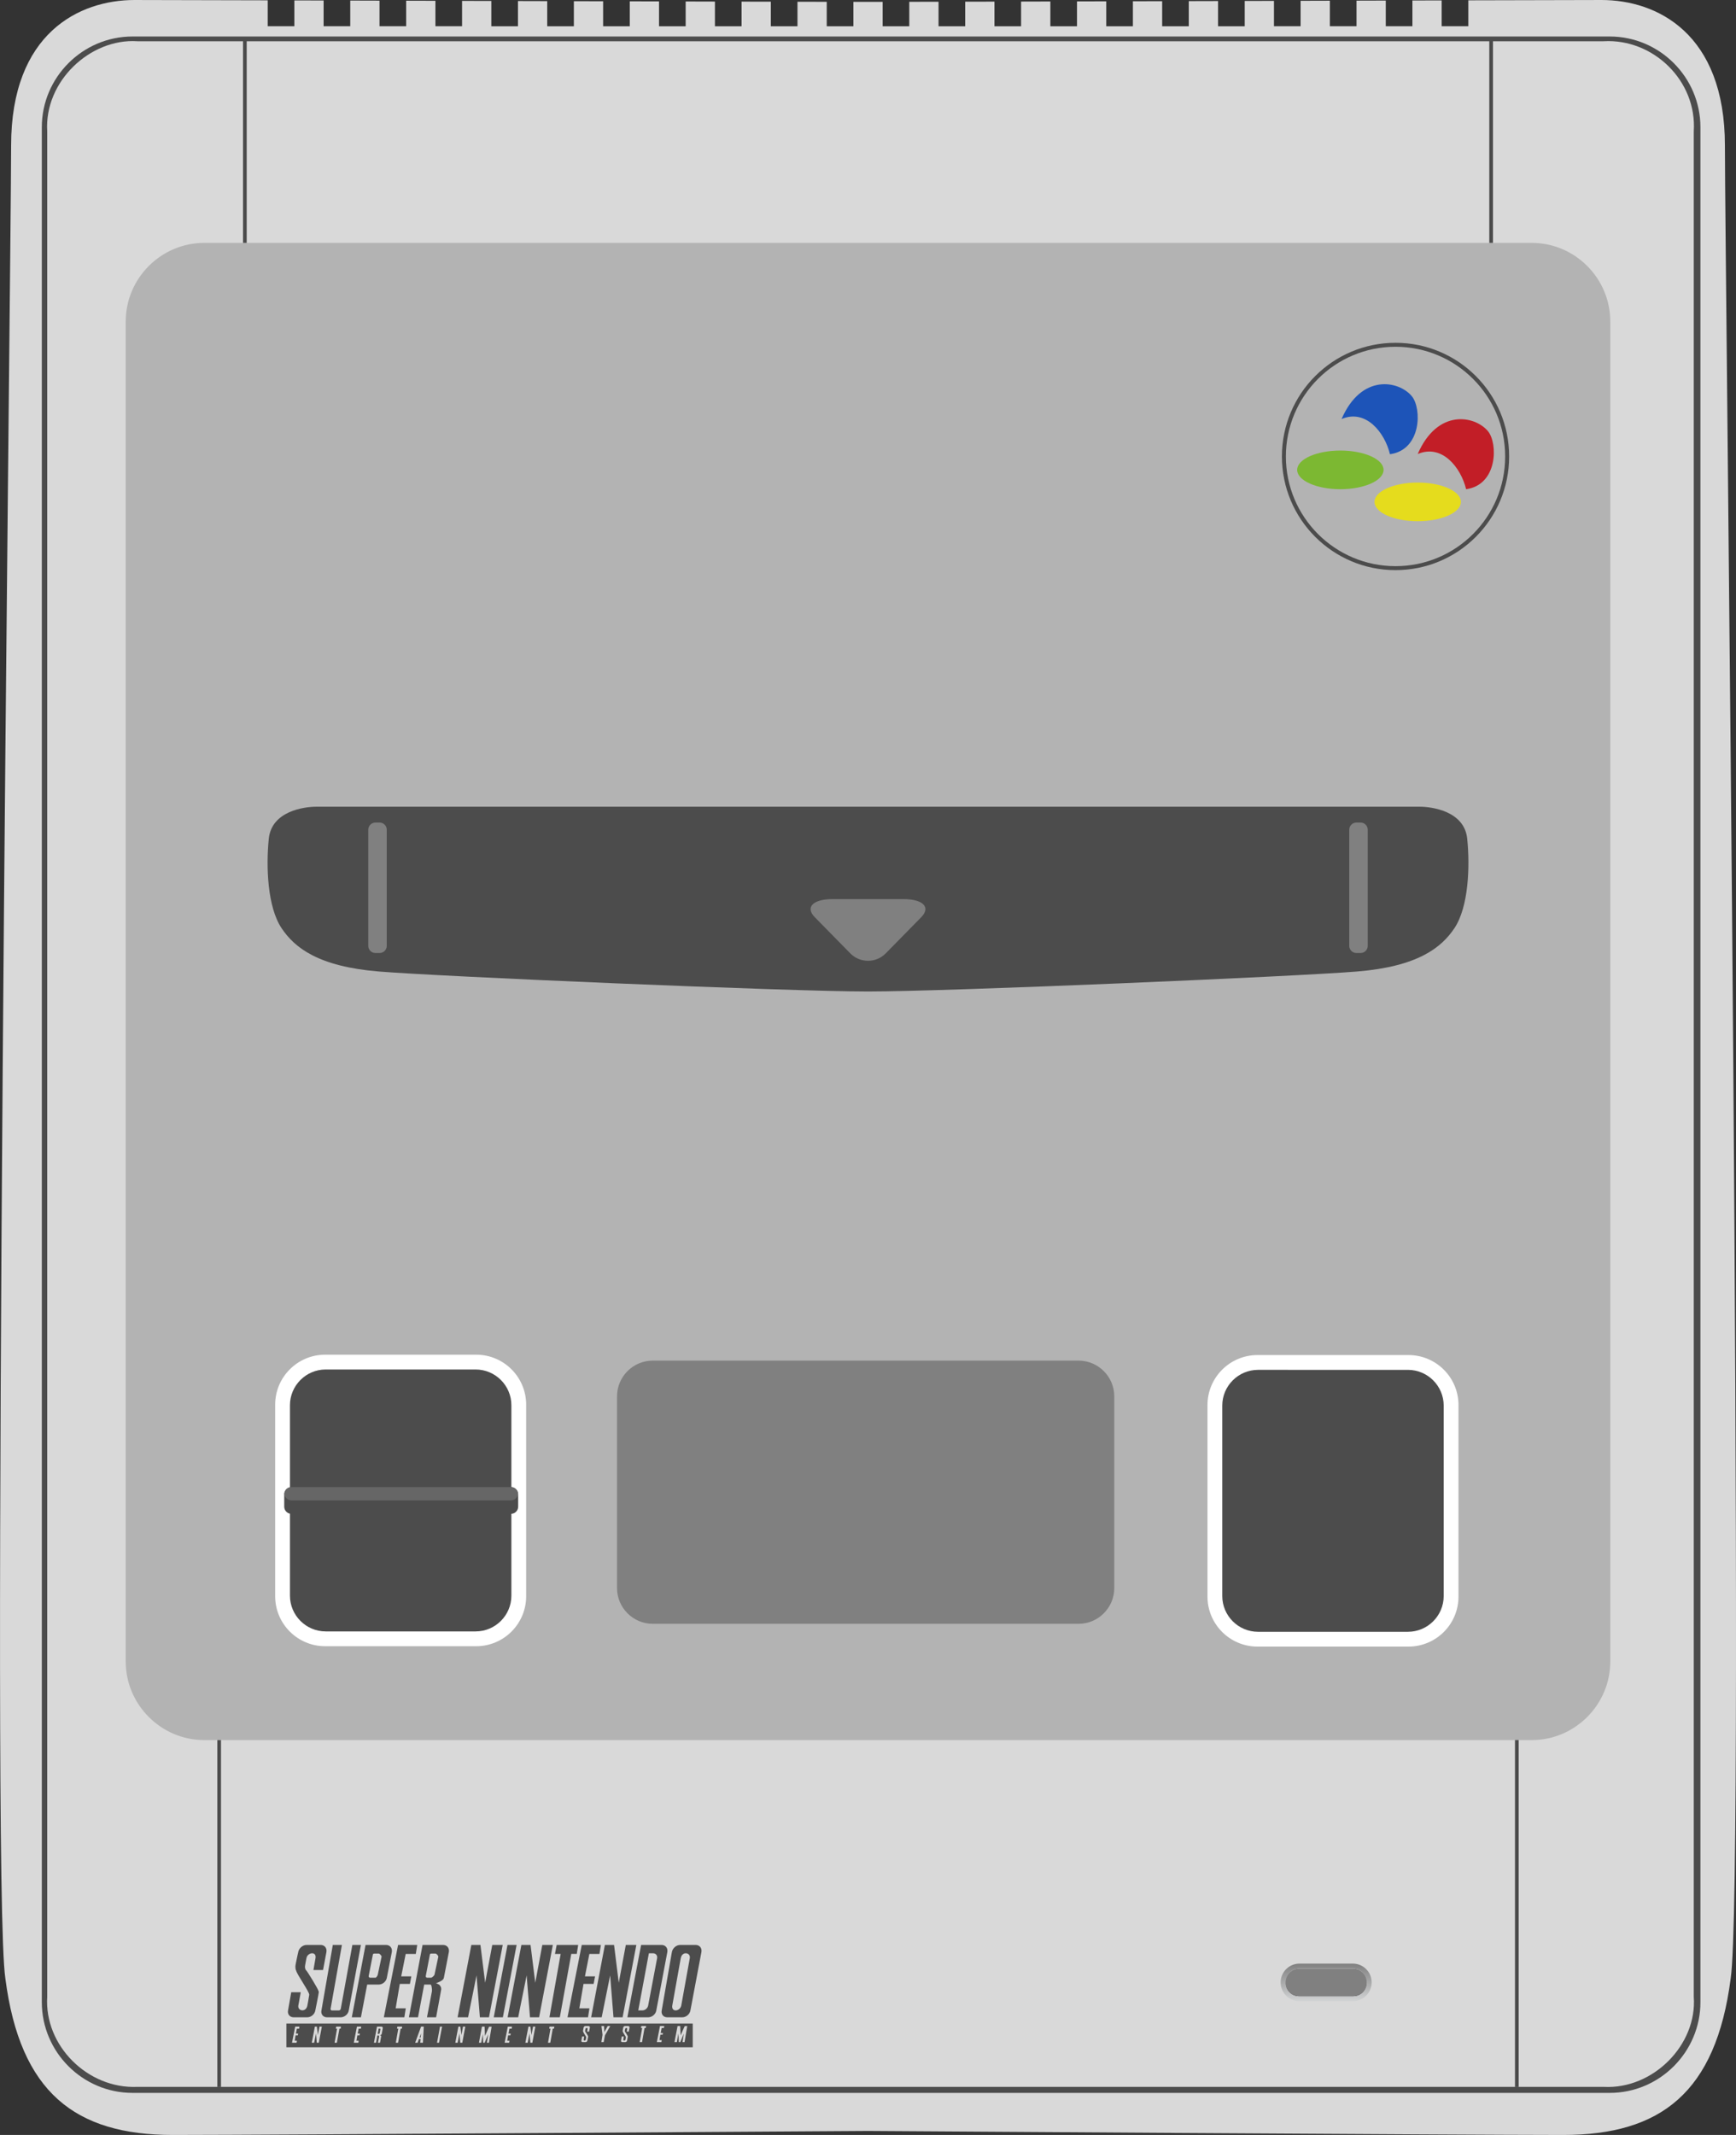
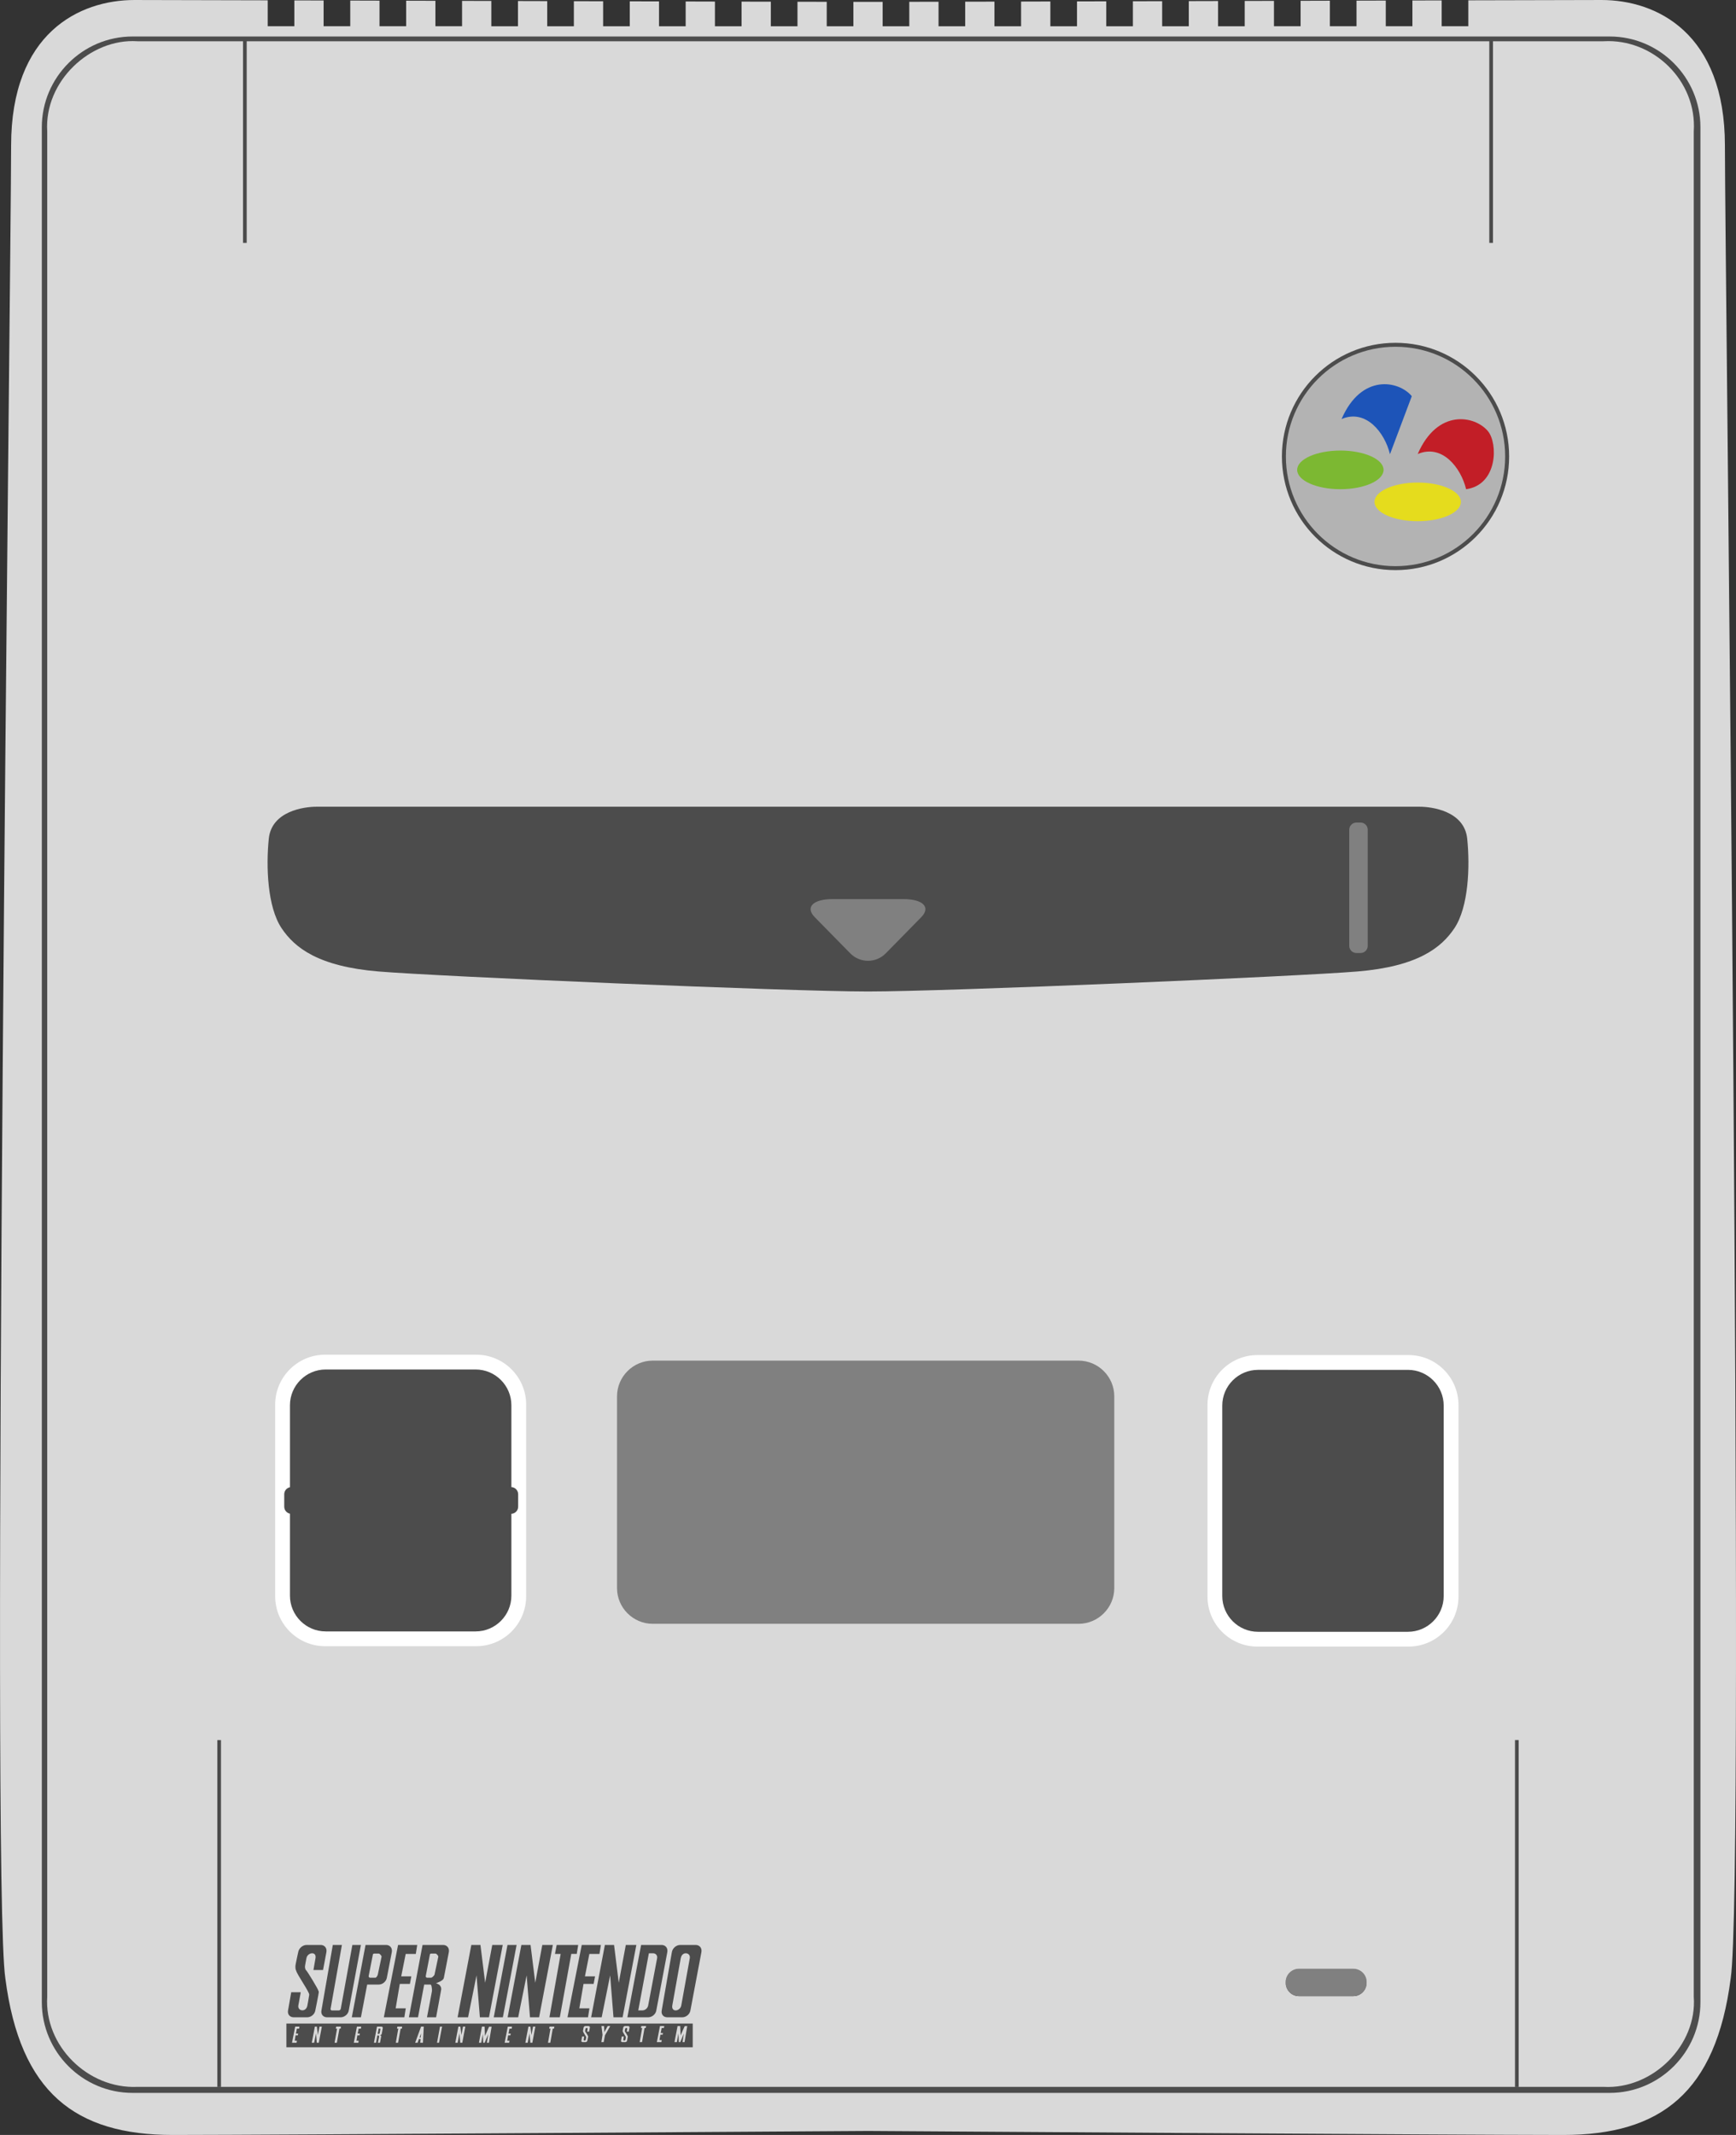
<svg xmlns="http://www.w3.org/2000/svg" xmlns:ns1="http://sodipodi.sourceforge.net/DTD/sodipodi-0.dtd" xmlns:ns2="http://www.inkscape.org/namespaces/inkscape" viewBox="0 0 361.174 443.949" height="443.949" width="361.174" xml:space="preserve" version="1.1" id="svg2" ns1:docname="console.svg" ns2:version="0.92.5 (2060ec1f9f, 2020-04-08)">
  <rect x="0" y="0" width="361.174" height="443.949" fill="#333333" stroke="none" />
  <ns1:namedview pagecolor="#ffffff" bordercolor="#666666" borderopacity="1" objecttolerance="10" gridtolerance="10" guidetolerance="10" ns2:pageopacity="0" ns2:pageshadow="2" ns2:window-width="3840" ns2:window-height="2065" id="namedview80" showgrid="false" ns2:zoom="2.6518072" ns2:cx="192.17254" ns2:cy="301.32783" ns2:window-x="0" ns2:window-y="0" ns2:window-maximized="1" ns2:current-layer="svg2" />
  <defs id="defs6">
    <clipPath id="clipPath16" clipPathUnits="userSpaceOnUse">
      <path id="path18" d="m 0,355.159 288.939,0 L 288.939,0 0,0 0,355.159 Z" />
    </clipPath>
    <linearGradient id="linearGradient48" spreadMethod="pad" gradientTransform="matrix(0,6.249,6.249,0,220.724,22.255)" gradientUnits="userSpaceOnUse" y2="0" x2="1" y1="0" x1="0">
      <stop id="stop50" offset="0" style="stop-opacity:1;stop-color:#d1d3d4" />
      <stop id="stop52" offset="1" style="stop-opacity:1;stop-color:#808080" />
    </linearGradient>
    <linearGradient id="linearGradient68" spreadMethod="pad" gradientTransform="matrix(0,4.565,4.565,0,220.724,23.097)" gradientUnits="userSpaceOnUse" y2="0" x2="1" y1="0" x1="0">
      <stop id="stop70" offset="0" style="stop-opacity:1;stop-color:#231f20" />
      <stop id="stop72" offset="1" style="stop-opacity:1;stop-color:#ffffff" />
    </linearGradient>
    <clipPath id="clipPath80" clipPathUnits="userSpaceOnUse">
      <path id="path82" d="m 0,355.159 288.939,0 L 288.939,0 0,0 0,355.159 Z" />
    </clipPath>
  </defs>
  <g id="g1106">
    <g transform="matrix(1.25,0,0,-1.25,0,443.949)" id="g14" clip-path="url(#clipPath16)">
      <g id="g20" transform="translate(287.093,330.95)">
        <path ns2:connector-curvature="0" d="m 0,0 c 0,18.693 -11.338,24.208 -20.531,24.208 -2.422,0 -10.812,-0.021 -22.176,-0.052 v -4.312 h -4.434 v 4.299 c -1.58,-0.004 -3.208,-0.009 -4.871,-0.013 v -4.286 h -4.434 v 4.273 c -1.598,-0.004 -3.223,-0.009 -4.871,-0.014 v -4.259 h -4.433 v 4.247 c -1.61,-0.005 -3.235,-0.009 -4.871,-0.014 v -4.233 h -4.434 v 4.22 c -1.619,-0.004 -3.243,-0.009 -4.871,-0.013 v -4.207 h -4.434 v 4.194 c -1.627,-0.004 -3.251,-0.009 -4.871,-0.013 v -4.181 h -4.434 v 4.168 c -1.635,-0.004 -3.26,-0.009 -4.871,-0.013 v -4.155 h -4.433 v 4.143 c -1.647,-0.004 -3.272,-0.009 -4.871,-0.013 v -4.13 h -4.434 v 4.119 c -1.661,-0.005 -3.288,-0.009 -4.871,-0.013 v -4.106 h -4.434 v 4.095 c -1.692,-0.004 -3.313,-0.007 -4.871,-0.011 v -4.084 h -4.434 v 4.075 c -1.755,-0.004 -3.386,-0.007 -4.871,-0.01 v -4.065 h -4.433 v 4.059 c -0.919,-10e-4 -1.743,-10e-4 -2.436,-10e-4 -0.693,0 -1.517,0 -2.435,10e-4 v -4.059 h -4.434 v 4.065 c -1.485,0.003 -3.116,0.006 -4.871,0.01 v -4.075 h -4.434 v 4.084 c -1.558,0.004 -3.179,0.007 -4.871,0.011 v -4.095 h -4.434 v 4.106 c -1.582,0.004 -3.21,0.008 -4.871,0.013 v -4.119 h -4.433 v 4.13 c -1.6,0.004 -3.225,0.009 -4.871,0.013 v -4.143 h -4.434 v 4.155 c -1.61,0.004 -3.235,0.009 -4.871,0.013 v -4.168 h -4.434 v 4.181 c -1.619,0.004 -3.244,0.009 -4.871,0.013 v -4.194 h -4.433 v 4.207 c -1.628,0.004 -3.253,0.009 -4.871,0.013 v -4.22 h -4.434 v 4.233 c -1.637,0.005 -3.262,0.009 -4.871,0.014 v -4.247 h -4.434 v 4.259 c -1.648,0.005 -3.273,0.01 -4.871,0.014 v -4.273 h -4.434 v 4.286 c -1.662,0.004 -3.29,0.009 -4.871,0.013 v -4.299 h -4.433 v 4.312 c -11.365,0.031 -19.754,0.052 -22.176,0.052 -9.193,0 -20.531,-5.515 -20.531,-24.208 0,-18.693 -3.411,-288.662 -0.96,-304.904 2.452,-18.999 11.645,-26.047 27.886,-26.047 16.241,0 115.697,0.668 115.697,0.668 0,0 99.457,-0.668 115.698,-0.668 16.241,0 25.434,7.048 27.885,26.047 C 3.411,-288.662 0,-18.693 0,0" style="fill:#d9d9d9;fill-opacity:1;fill-rule:nonzero;stroke:none" id="path22" />
      </g>
      <g id="g24" transform="translate(267.927,7)">
        <path ns2:connector-curvature="0" d="m 0,0 h -245.874 c -8.301,0 -15.093,6.791 -15.093,15.092 v 311.903 c 0,8.3 6.792,15.092 15.093,15.092 H 0 c 8.301,0 15.092,-6.792 15.092,-15.092 V 15.092 C 15.092,6.791 8.301,0 0,0" style="fill:#4c4c4c;fill-opacity:1;fill-rule:nonzero;stroke:none" id="path26" />
      </g>
      <g id="g28" transform="translate(266.912,8.001)">
        <path ns2:connector-curvature="0" d="m 0,0 h -244.054 c -8.255,-0.359 -15.516,6.858 -14.998,14.998 V 325.3 c -0.518,8.335 7.18,15.508 14.998,14.997 H 0 c 8.246,0.467 15.551,-6.575 14.998,-14.997 V 14.998 C 15.595,6.989 8.203,-0.446 0,0" style="fill:#d9d9d9;fill-opacity:1;fill-rule:nonzero;stroke:none" id="path30" />
      </g>
      <g id="g32" transform="translate(254.942,65.689)">
-         <path ns2:connector-curvature="0" d="m 0,0 h -220.942 c -7.19,0 -13.073,5.883 -13.073,13.072 v 222.921 c 0,7.19 5.883,13.073 13.073,13.073 H 0 c 7.19,0 13.072,-5.883 13.072,-13.073 V 13.072 C 13.072,5.883 7.19,0 0,0" style="fill:#b3b3b3;fill-opacity:1;fill-rule:nonzero;stroke:none" id="path34" />
-       </g>
+         </g>
    </g>
    <g transform="matrix(1.25,0,0,-1.25,0,443.949)" id="g36">
      <g id="g38">
        <g id="g44">
          <g id="g46">
-             <path id="path54" style="fill:url(#linearGradient48);stroke:none" d="m 216.273,28.504 c -1.723,0 -3.124,-1.401 -3.124,-3.124 v 0 c 0,-1.723 1.401,-3.125 3.124,-3.125 v 0 h 8.902 c 1.723,0 3.125,1.402 3.125,3.125 v 0 c 0,1.723 -1.402,3.124 -3.125,3.124 v 0 z" ns2:connector-curvature="0" />
-           </g>
+             </g>
        </g>
      </g>
    </g>
    <g transform="matrix(1.25,0,0,-1.25,0,443.949)" id="g56">
      <g id="g58">
        <g id="g64">
          <g id="g66">
            <path id="path74" style="fill:url(#linearGradient68);stroke:none" d="m 216.194,27.662 c -1.212,0 -2.204,-0.991 -2.204,-2.204 v 0 -0.156 c 0,-1.213 0.992,-2.204 2.204,-2.204 v 0 h 9.06 c 1.212,0 2.204,0.991 2.204,2.204 v 0 0.156 c 0,1.213 -0.992,2.204 -2.204,2.204 v 0 z" ns2:connector-curvature="0" />
          </g>
        </g>
      </g>
    </g>
    <g transform="matrix(1.25,0,0,-1.25,281.567,415.077)" id="g84">
      <path id="path86" style="fill:#808080;fill-opacity:1;fill-rule:nonzero;stroke:none" d="m 0,0 h -9.059 c -1.213,0 -2.204,0.992 -2.204,2.204 v 0.157 c 0,1.212 0.991,2.204 2.204,2.204 H 0 c 1.212,0 2.204,-0.992 2.204,-2.204 V 2.204 C 2.204,0.992 1.212,0 0,0" ns2:connector-curvature="0" />
    </g>
    <g transform="matrix(1.25,0,0,-1.25,224.399,337.658)" id="g88">
      <path id="path90" style="fill:#808080;fill-opacity:1;fill-rule:nonzero;stroke:none" d="m 0,0 h -70.88 c -3.268,0 -5.942,2.674 -5.942,5.942 V 37.84 c 0,3.268 2.674,5.942 5.942,5.942 H 0 c 3.268,0 5.942,-2.674 5.942,-5.942 V 5.942 C 5.942,2.674 3.268,0 0,0" ns2:connector-curvature="0" />
    </g>
    <g transform="matrix(1.25,0,0,-1.25,180.585,206.171)" id="g92">
      <path id="path94" style="fill:#4c4c4c;fill-opacity:1;fill-rule:nonzero;stroke:none" d="m 0,0 c 13.34,0 71.377,2.497 81.42,3.324 10.043,0.827 14.002,3.935 16.187,7.207 2.367,3.545 2.6,10.28 2.127,14.888 -0.473,4.608 -5.908,5.317 -7.916,5.317 H 0 0.003 -91.814 c -2.009,0 -7.444,-0.709 -7.917,-5.317 -0.472,-4.608 -0.24,-11.343 2.127,-14.888 2.185,-3.272 6.144,-6.38 16.187,-7.207 C -71.374,2.497 -13.337,0 0.003,0" ns2:connector-curvature="0" />
    </g>
    <g transform="matrix(1.25,0,0,-1.25,251.216,331.994)" id="g96">
      <path id="path98" style="fill:#ffffff;fill-opacity:1;fill-rule:nonzero;stroke:none" d="m 0,0 v 31.857 c 0,4.594 3.725,8.319 8.319,8.319 h 25.139 c 4.594,0 8.319,-3.725 8.319,-8.319 V 0 c 0,-4.594 -3.725,-8.319 -8.319,-8.319 H 8.319 C 3.725,-8.319 0,-4.594 0,0" ns2:connector-curvature="0" />
    </g>
    <g transform="matrix(1.25,0,0,-1.25,292.932,339.316)" id="g100">
      <path id="path102" style="fill:#4c4c4c;fill-opacity:1;fill-rule:nonzero;stroke:none" d="m 0,0 h -24.969 c -3.269,0 -5.942,2.674 -5.942,5.942 V 37.63 c 0,3.268 2.673,5.942 5.942,5.942 H 0 c 3.268,0 5.942,-2.674 5.942,-5.942 V 5.942 C 5.942,2.674 3.268,0 0,0" ns2:connector-curvature="0" />
    </g>
    <g transform="matrix(1.25,0,0,-1.25,57.248,331.917)" id="g104">
      <path id="path106" style="fill:#ffffff;fill-opacity:1;fill-rule:nonzero;stroke:none" d="m 0,0 v 31.857 c 0,4.594 3.725,8.319 8.319,8.319 h 25.138 c 4.595,0 8.319,-3.725 8.319,-8.319 V 0 c 0,-4.594 -3.724,-8.319 -8.319,-8.319 H 8.319 C 3.725,-8.319 0,-4.594 0,0" ns2:connector-curvature="0" />
    </g>
    <g transform="matrix(1.25,0,0,-1.25,98.964,339.239)" id="g108">
      <path id="path110" style="fill:#4c4c4c;fill-opacity:1;fill-rule:nonzero;stroke:none" d="m 0,0 h -24.969 c -3.269,0 -5.942,2.674 -5.942,5.942 v 31.687 c 0,3.269 2.673,5.942 5.942,5.942 H 0 c 3.268,0 5.942,-2.673 5.942,-5.942 V 5.942 C 5.942,2.674 3.268,0 0,0" ns2:connector-curvature="0" />
    </g>
    <g transform="matrix(1.25,0,0,-1.25,106.318,314.788)" id="g112">
      <path id="path114" style="fill:#4c4c4c;fill-opacity:1;fill-rule:nonzero;stroke:none" d="m 0,0 h -36.558 c -0.654,0 -1.189,0.535 -1.189,1.188 v 2.073 c 0,0.654 0.535,1.189 1.189,1.189 H 0 c 0.654,0 1.188,-0.535 1.188,-1.189 V 1.188 C 1.188,0.535 0.654,0 0,0" ns2:connector-curvature="0" />
    </g>
    <g transform="matrix(1.25,0,0,-1.25,60.673,309.226)" id="g116">
-       <path id="path118" style="fill:#666666;fill-opacity:1;fill-rule:nonzero;stroke:none" d="M 0,0 C -0.635,0 -1.144,-0.493 -1.207,-1.112 -1.144,-1.732 -0.635,-2.225 0,-2.225 h 36.474 c 0.635,0 1.144,0.493 1.206,1.113 C 37.618,-0.493 37.109,0 36.474,0 Z" ns2:connector-curvature="0" />
-     </g>
+       </g>
    <g transform="matrix(1.25,0,0,-1.25,78.979,198.172)" id="g120">
-       <path id="path122" style="fill:#808080;fill-opacity:1;fill-rule:nonzero;stroke:none" d="m 0,0 h -0.701 c -0.653,0 -1.188,0.535 -1.188,1.188 v 19.327 c 0,0.654 0.535,1.189 1.188,1.189 H 0 c 0.654,0 1.189,-0.535 1.189,-1.189 V 1.188 C 1.189,0.535 0.654,0 0,0" ns2:connector-curvature="0" />
-     </g>
+       </g>
    <g transform="matrix(1.25,0,0,-1.25,282.195,198.172)" id="g124">
      <path id="path126" style="fill:#808080;fill-opacity:1;fill-rule:nonzero;stroke:none" d="m 0,0 h 0.701 c 0.653,0 1.188,0.535 1.188,1.188 v 19.327 c 0,0.654 -0.535,1.189 -1.188,1.189 H 0 c -0.654,0 -1.188,-0.535 -1.188,-1.189 V 1.188 C -1.188,0.535 -0.654,0 0,0" ns2:connector-curvature="0" />
    </g>
    <g transform="matrix(1.25,0,0,-1.25,184.282,198.24)" id="g128">
      <path id="path130" style="fill:#808080;fill-opacity:1;fill-rule:nonzero;stroke:none" d="m 0,0 c -1.625,-1.654 -4.284,-1.654 -5.908,0 -1.625,1.654 -4.284,4.361 -5.909,6.016 -1.625,1.654 -0.295,3.007 2.954,3.007 H 2.954 C 6.204,9.023 7.533,7.67 5.908,6.016 4.284,4.361 1.625,1.654 0,0" ns2:connector-curvature="0" />
    </g>
    <g transform="matrix(1.25,0,0,-1.25,87.604,422.83)" id="g132">
      <path id="path134" style="fill:#4c4c4c;fill-opacity:1;fill-rule:nonzero;stroke:none" d="m 0,0 -0.249,-0.675 h 0.19 z m -7.014,0.806 c -0.019,0 -0.034,-0.011 -0.048,-0.024 l -0.154,-0.806 v -0.011 c 0,-0.026 0.018,-0.048 0.048,-0.048 h 0.142 c 0.035,0 0.124,0.071 0.13,0.107 l 0.131,0.663 c 0.006,0.038 -0.06,0.119 -0.095,0.119 z m 28.4,0.32 H 22.18 L 22.121,0.794 H 21.92 l -0.415,-2.346 h -0.379 l 0.414,2.346 h -0.213 z m -3.519,0 h 0.332 l 0.178,-1.398 0.261,1.398 h 0.379 L 18.519,-1.552 H 18.187 L 18.057,0 17.749,-1.552 h -0.391 z m -3.436,0 H 15.13 L 15.083,0.794 H 14.704 L 14.55,-0.035 h 0.367 L 14.87,-0.32 h -0.379 l -0.154,-0.9 h 0.379 L 14.657,-1.552 H 13.91 Z m -4.301,0 h 0.439 l 0.071,-1.552 0.675,1.54 h 0.427 l -0.45,-2.666 H 10.96 l 0.213,1.41 -0.592,-1.41 h -0.237 l -0.071,1.445 -0.261,-1.445 H 9.633 Z m -3.921,0 H 6.54 L 6.718,-0.272 6.979,1.126 H 7.358 L 6.86,-1.552 H 6.517 L 6.398,0 6.09,-1.552 H 5.699 Z m -3.057,0 H 3.495 L 2.986,-1.552 H 2.654 Z M 0,1.126 H 0.45 L 0.308,-1.552 h -0.45 l 0.059,0.616 h -0.272 l -0.226,-0.616 h -0.402 z m -3.945,0 h 0.793 L -3.199,0.794 H -3.4 l -0.427,-2.346 h -0.379 l 0.415,2.346 h -0.214 z m -3.389,0 h 0.758 c 0.141,0 0.23,-0.125 0.202,-0.273 l -0.178,-0.948 c -0.02,-0.102 -0.2,-0.186 -0.296,-0.225 h 0.023 0.012 0.012 v -0.012 h 0.012 0.012 0.012 0.011 l 0.012,-0.012 h 0.012 0.012 0.012 v -0.011 h 0.012 0.012 v -0.012 h 0.011 c 0.016,-0.029 0.024,-0.114 0.024,-0.131 0,-0.015 -0.19,-1.054 -0.19,-1.054 H -7.18 c 0,0 0.183,0.933 0.19,0.971 0.003,0.042 -0.005,0.092 -0.012,0.131 -0.003,0.028 -0.004,0.077 -0.036,0.106 H -7.275 L -7.5,-1.552 h -0.344 z m -3.341,0 h 0.711 l -0.06,-0.332 h -0.367 l -0.166,-0.829 h 0.367 l -0.047,-0.285 h -0.367 l -0.154,-0.9 h 0.367 l -0.047,-0.332 h -0.759 z m -3.448,0 h 0.782 l -0.048,-0.332 h -0.201 l -0.427,-2.346 h -0.379 l 0.415,2.346 h -0.213 z m -3.555,0 h 0.332 l 0.178,-1.398 0.26,1.398 h 0.391 l -0.509,-2.678 h -0.332 L -17.488,0 -17.796,-1.552 h -0.391 z m -3.27,0 h 0.699 l -0.047,-0.332 h -0.379 l -0.154,-0.829 h 0.367 L -20.51,-0.32 h -0.379 l -0.142,-0.9 h 0.367 l -0.059,-0.332 h -0.758 z M 42.69,1.22 h 0.438 l 0.071,-1.54 0.676,1.528 0.426,0.012 -0.45,-2.665 h -0.332 l 0.213,1.41 -0.592,-1.41 H 42.903 L 42.832,0 42.571,-1.445 H 42.18 Z m -2.927,0 h 0.711 L 40.415,0.9 H 40.048 L 39.882,0.059 h 0.379 L 40.202,-0.213 H 39.834 L 39.68,-1.114 h 0.368 L 40,-1.445 h -0.758 z m -3.104,0 h 0.794 L 37.394,0.9 h -0.202 l -0.415,-2.345 h -0.39 L 36.801,0.9 H 36.6 Z m -2.761,0 h 0.012 0.012 0.012 0.012 0.012 0.521 c 0.14,0 0.239,-0.112 0.213,-0.26 l -0.13,-0.664 h -0.32 l 0.071,0.439 c 0.016,0.099 -0.042,0.177 -0.142,0.177 -0.099,0 -0.197,-0.078 -0.213,-0.177 l -0.06,-0.32 c -0.012,-0.019 0.016,-0.109 0.036,-0.119 0.041,-0.025 0.462,-0.718 0.462,-0.77 0.012,-0.026 0.012,-0.038 0.012,-0.047 -0.016,-0.087 -0.119,-0.676 -0.119,-0.676 -0.025,-0.135 -0.158,-0.248 -0.296,-0.248 h -0.509 c -0.138,0 -0.227,0.113 -0.202,0.248 l 0.119,0.676 h 0.343 l -0.083,-0.486 c -0.015,-0.099 0.046,-0.19 0.142,-0.19 0.099,0 0.194,0.09 0.214,0.19 l 0.071,0.391 c -0.065,0.164 -0.483,0.759 -0.51,0.9 C 33.56,0.3 33.552,0.386 33.555,0.45 33.558,0.521 33.65,0.96 33.65,0.96 l 0.011,0.012 v 0.011 0.012 l 0.012,0.024 v 0.012 l 0.012,0.012 v 0.012 l 0.012,0.011 v 0.012 l 0.012,0.012 0.012,0.012 v 0.012 h 0.011 l 0.012,0.012 0.012,0.011 0.012,0.012 0.012,0.012 0.012,0.012 0.011,0.012 h 0.012 l 0.012,0.012 h 0.012 l 0.012,0.011 h 0.012 0.024 z m -3.874,0 h 0.426 l 0.06,-1.007 0.545,1.007 h 0.426 l -0.876,-1.54 -0.214,-1.125 h -0.379 l 0.19,1.208 z m -2.725,0 h 0.012 0.012 0.011 0.012 0.012 0.521 c 0.141,0 0.242,-0.112 0.214,-0.26 L 27.962,0.296 h -0.32 l 0.072,0.439 c 0.015,0.099 -0.042,0.177 -0.143,0.177 -0.099,0 -0.196,-0.078 -0.213,-0.177 l -0.059,-0.32 c -0.01,-0.019 0.019,-0.109 0.035,-0.119 0.044,-0.025 0.462,-0.718 0.462,-0.77 0.01,-0.026 0.016,-0.038 0.012,-0.047 -0.012,-0.087 -0.13,-0.676 -0.13,-0.676 -0.026,-0.135 -0.157,-0.248 -0.296,-0.248 h -0.498 c -0.138,0 -0.227,0.113 -0.201,0.248 l 0.118,0.676 h 0.344 l -0.083,-0.486 c -0.016,-0.099 0.042,-0.19 0.142,-0.19 0.095,0 0.197,0.09 0.213,0.19 l 0.071,0.391 c -0.063,0.164 -0.482,0.759 -0.509,0.9 -0.018,0.016 -0.026,0.102 -0.024,0.166 0.004,0.071 0.095,0.51 0.095,0.51 h 0.012 v 0.012 0.011 0.012 l 0.012,0.024 v 0.012 l 0.012,0.012 v 0.012 l 0.011,0.011 v 0.012 l 0.012,0.012 0.012,0.012 v 0.012 h 0.012 l 0.012,0.012 0.012,0.011 0.011,0.012 v 0.012 h 0.012 l 0.012,0.012 0.012,0.012 h 0.012 l 0.012,0.012 h 0.012 l 0.011,0.011 h 0.012 0.024 z M -22.417,-2.31 H 45.214 V 1.635 H -22.417 Z M 1.659,13.282 h 0.012 0.012 0.011 0.012 0.687 c 0.162,0 0.506,-0.369 0.474,-0.533 L 2.239,9.787 C 2.211,9.632 1.826,9.266 1.671,9.266 H 1.019 c -0.134,0 -0.227,0.088 -0.237,0.213 0,0.019 -0.002,0.048 0,0.071 l 0.699,3.637 0.012,0.012 0.012,0.012 0.024,0.012 H 1.54 l 0.012,0.012 0.012,0.012 h 0.012 l 0.012,0.011 H 1.6 l 0.023,0.012 h 0.012 0.012 0.012 z m -9.443,0 h 0.734 c 0.161,0 0.504,-0.369 0.474,-0.533 L -7.204,9.775 C -7.233,9.621 -7.441,9.266 -7.595,9.266 H -8.483 -8.495 -8.507 L -8.519,9.277 H -8.531 -8.543 -8.555 -8.566 V 9.289 H -8.578 -8.59 L -8.602,9.301 H -8.614 L -8.626,9.313 -8.637,9.325 H -8.649 V 9.337 L -8.661,9.348 -8.673,9.36 V 9.372 L -8.685,9.384 -8.697,9.396 V 9.408 9.419 L -8.709,9.431 V 9.443 9.455 L -8.72,9.467 v 0.012 c 0,0.019 -0.003,0.049 0,0.071 l 0.711,3.637 c 0.064,0.054 0.144,0.095 0.225,0.095 m 51.801,0.047 h 0.047 c 0.448,0 0.741,-0.358 0.664,-0.805 L 43.306,4.645 C 43.229,4.199 42.817,3.827 42.37,3.827 c -0.447,0 -0.634,0.37 -0.557,0.818 l 1.41,7.879 0.012,0.035 0.012,0.036 0.012,0.047 0.011,0.036 0.012,0.047 0.012,0.036 0.012,0.035 0.024,0.036 0.012,0.035 0.023,0.036 0.012,0.036 0.024,0.035 0.023,0.024 0.024,0.035 0.024,0.036 0.035,0.023 0.024,0.024 0.024,0.024 0.035,0.024 0.036,0.023 0.024,0.024 0.035,0.024 0.036,0.012 0.035,0.023 0.024,0.012 0.047,0.012 0.036,0.012 h 0.035 l 0.036,0.012 h 0.047 z m -6.102,0 h 0.699 c 0.447,0 0.752,-0.358 0.675,-0.805 L 37.797,4.645 C 37.718,4.197 37.284,3.827 36.837,3.827 H 36.15 Z m 5.213,1.387 c -0.65,0 -1.27,-0.535 -1.386,-1.197 L 40.048,3.792 c -0.11,-0.621 0.301,-1.114 0.924,-1.114 h 2.5 c 0.627,0 1.234,0.493 1.351,1.114 l 1.836,9.727 c 0.126,0.662 -0.299,1.197 -0.948,1.197 z m -6.504,0 -2.287,-12.038 h 3.46 c 0.628,0 1.234,0.493 1.35,1.114 l 1.837,9.727 c 0.124,0.664 -0.298,1.197 -0.948,1.197 z m -6.031,0 -2.287,-12.038 h 1.754 l 1.409,6.978 0.557,-6.978 h 1.517 l 2.287,12.038 h -1.754 l -1.173,-6.292 -0.782,6.292 z m -3.851,0 -2.37,-12.038 h 3.413 l 0.236,1.493 h -1.682 l 0.699,4.064 h 1.683 l 0.237,1.256 h -1.683 l 0.735,3.732 h 1.682 l 0.237,1.493 z m -4.171,0 -0.284,-1.493 h 0.948 L 21.363,2.678 h 1.73 L 25,13.223 h 0.913 l 0.237,1.493 z m -5.877,0 -2.286,-12.038 h 1.753 l 1.41,6.978 0.557,-6.978 h 1.517 l 2.286,12.038 h -1.753 l -1.173,-6.292 -0.782,6.292 z m -2.31,0 -2.287,-12.038 h 1.517 l 2.287,12.038 z m -6.019,0 L 6.078,2.678 H 7.82 L 9.23,9.656 9.787,2.678 h 1.516 L 13.59,14.716 H 11.848 L 10.664,8.424 9.882,14.716 Z m -8.116,0 -2.275,-12.038 h 1.517 l 1.03,5.45 H 1.6 C 1.741,7.996 1.758,7.753 1.777,7.63 1.805,7.453 1.835,7.227 1.813,7.05 1.793,6.874 0.983,2.678 0.983,2.678 H 2.5 c 0,0 0.853,4.571 0.853,4.644 0.003,0.075 0,0.309 -0.083,0.439 C 3.215,7.844 3.12,8.035 3.01,8.104 2.798,8.24 2.559,8.329 2.559,8.329 H 2.453 c 0.433,0.172 1.252,0.453 1.339,0.913 l 0.829,4.277 c 0.126,0.664 -0.298,1.197 -0.948,1.197 z m -4.076,0 -2.37,-12.038 h 3.413 l 0.237,1.493 H -4.23 l 0.687,4.064 h 1.683 l 0.237,1.256 h -1.683 l 0.747,3.732 h 1.682 l 0.237,1.493 z m -5.415,0 -2.287,-12.038 h 1.517 l 1.043,5.45 h 1.931 c 0.628,0 1.224,0.497 1.339,1.114 l 0.829,4.277 c 0.125,0.664 -0.297,1.197 -0.947,1.197 h -1.908 z m -5.45,0 -1.896,-10.924 c -0.109,-0.621 0.312,-1.114 0.936,-1.114 h 2.263 c 0.627,0 1.235,0.493 1.351,1.114 l 2.026,10.924 h -1.422 L -13.365,4.1 c -0.028,-0.154 -0.178,-0.285 -0.332,-0.285 h -1.125 c -0.158,0 -0.263,0.129 -0.237,0.285 l 1.884,10.616 z m -4.36,0 c -0.65,0 -1.282,-0.535 -1.398,-1.197 v -0.012 -0.012 -0.011 l -0.012,-0.012 v -0.024 -0.012 l -0.012,-0.024 v -0.023 l -0.012,-0.024 v -0.036 l -0.012,-0.023 V 13.27 l -0.012,-0.035 -0.011,-0.036 -0.012,-0.071 -0.024,-0.083 -0.012,-0.083 -0.023,-0.083 -0.012,-0.094 -0.024,-0.095 -0.024,-0.107 -0.023,-0.095 -0.036,-0.201 -0.024,-0.107 -0.023,-0.095 -0.012,-0.094 -0.024,-0.095 -0.024,-0.095 -0.011,-0.095 -0.012,-0.083 -0.024,-0.071 -0.012,-0.083 v -0.035 l -0.012,-0.024 v -0.036 -0.023 l -0.012,-0.036 v -0.023 -0.024 l -0.011,-0.024 v -0.012 -0.011 c -0.013,-0.29 0.028,-0.685 0.118,-0.759 0.115,-0.638 2.241,-3.59 2.18,-4.04 -0.057,-0.451 -0.308,-1.777 -0.308,-1.777 -0.077,-0.448 -0.382,-0.806 -0.829,-0.806 -0.448,0 -0.753,0.357 -0.676,0.806 l 0.403,2.203 h -1.587 l -0.534,-3.056 c -0.108,-0.621 0.312,-1.114 0.936,-1.114 h 2.263 c 0.627,0 1.224,0.493 1.339,1.114 0,0 0.583,2.855 0.581,3.056 -0.003,0.203 -0.059,0.226 -0.059,0.226 0,0.232 -1.893,3.355 -2.086,3.471 -0.083,0.049 -0.151,0.358 -0.154,0.545 -0.003,0.186 0.249,1.434 0.249,1.434 0.077,0.447 0.501,0.805 0.948,0.805 0.447,0 0.634,-0.358 0.557,-0.805 l -0.344,-1.979 h 1.6 l 0.557,2.974 c 0.126,0.662 -0.298,1.197 -0.948,1.197 z" ns2:connector-curvature="0" />
    </g>
    <g transform="matrix(1.25,0,0,-1.25,313.974,94.918)" id="g136">
      <path id="path138" style="fill:#4c4c4c;fill-opacity:1;fill-rule:nonzero;stroke:none" d="m 0,0 c 0,-10.443 -8.466,-18.909 -18.909,-18.909 -10.443,0 -18.909,8.466 -18.909,18.909 0,10.443 8.466,18.909 18.909,18.909 C -8.466,18.909 0,10.443 0,0" ns2:connector-curvature="0" />
    </g>
    <g transform="matrix(1.25,0,0,-1.25,313.148,94.918)" id="g140">
      <path id="path142" style="fill:#b3b3b3;fill-opacity:1;fill-rule:nonzero;stroke:none" d="m 0,0 c 0,-10.079 -8.17,-18.249 -18.249,-18.249 -10.078,0 -18.248,8.17 -18.248,18.249 0,10.078 8.17,18.249 18.248,18.249 C -8.17,18.249 0,10.078 0,0" ns2:connector-curvature="0" />
    </g>
    <g style="fill:#7cb832;fill-opacity:1" transform="matrix(1.25,0,0,-1.25,287.851,97.708)" id="g144">
      <path id="path146" style="fill:#7cb832;fill-opacity:1;fill-rule:nonzero;stroke:none" d="m 0,0 c 0,-1.776 -3.22,-3.215 -7.191,-3.215 -3.972,0 -7.191,1.439 -7.191,3.215 0,1.776 3.219,3.215 7.191,3.215 C -3.22,3.215 0,1.776 0,0" ns2:connector-curvature="0" />
    </g>
    <g style="fill:#e5dc1d;fill-opacity:1" transform="matrix(1.25,0,0,-1.25,303.942,104.364)" id="g148">
      <path id="path150" style="fill:#e5dc1d;fill-opacity:1;fill-rule:nonzero;stroke:none" d="m 0,0 c 0,-1.776 -3.22,-3.215 -7.191,-3.215 -3.972,0 -7.191,1.439 -7.191,3.215 0,1.776 3.219,3.215 7.191,3.215 C -3.22,3.215 0,1.776 0,0" ns2:connector-curvature="0" />
    </g>
    <g style="fill:#c21e27;fill-opacity:1" transform="matrix(1.25,0,0,-1.25,305.024,101.727)" id="g152">
      <path id="path154" style="fill:#c21e27;fill-opacity:1;fill-rule:nonzero;stroke:none" d="m 0,0 c -0.866,3.601 -4.004,7.58 -8.057,5.85 3.3,7.612 9.527,6.401 11.69,3.806 C 5.317,7.635 5.276,0.724 0,0" ns2:connector-curvature="0" />
    </g>
    <g style="fill:#1d54b8;fill-opacity:1" transform="matrix(1.25,0,0,-1.25,289.182,94.449)" id="g156">
-       <path id="path158" style="fill:#1d54b8;fill-opacity:1;fill-rule:nonzero;stroke:none" d="m 0,0 c -0.866,3.601 -4.004,7.58 -8.057,5.85 3.3,7.612 9.527,6.401 11.69,3.806 C 5.317,7.635 5.276,0.724 0,0" ns2:connector-curvature="0" />
+       <path id="path158" style="fill:#1d54b8;fill-opacity:1;fill-rule:nonzero;stroke:none" d="m 0,0 c -0.866,3.601 -4.004,7.58 -8.057,5.85 3.3,7.612 9.527,6.401 11.69,3.806 " ns2:connector-curvature="0" />
    </g>
    <path id="path160" style="fill:#4c4c4c;fill-opacity:1;fill-rule:nonzero;stroke:none;stroke-width:1.25" d="m 51.328,50.505 h -0.77 V 8.31 h 0.77 z" ns2:connector-curvature="0" />
    <path id="path162" style="fill:#4c4c4c;fill-opacity:1;fill-rule:nonzero;stroke:none;stroke-width:1.25" d="m 310.616,50.505 h -0.77 V 8.31 h 0.77 z" ns2:connector-curvature="0" />
    <path id="path164" style="fill:#4c4c4c;fill-opacity:1;fill-rule:nonzero;stroke:none;stroke-width:1.25" d="m 315.961,433.964 h -0.77 V 361.832 h 0.77 z" ns2:connector-curvature="0" />
    <path id="path166" style="fill:#4c4c4c;fill-opacity:1;fill-rule:nonzero;stroke:none;stroke-width:1.25" d="m 45.979,433.964 h -0.77 v -72.127 h 0.77 z" ns2:connector-curvature="0" />
  </g>
</svg>